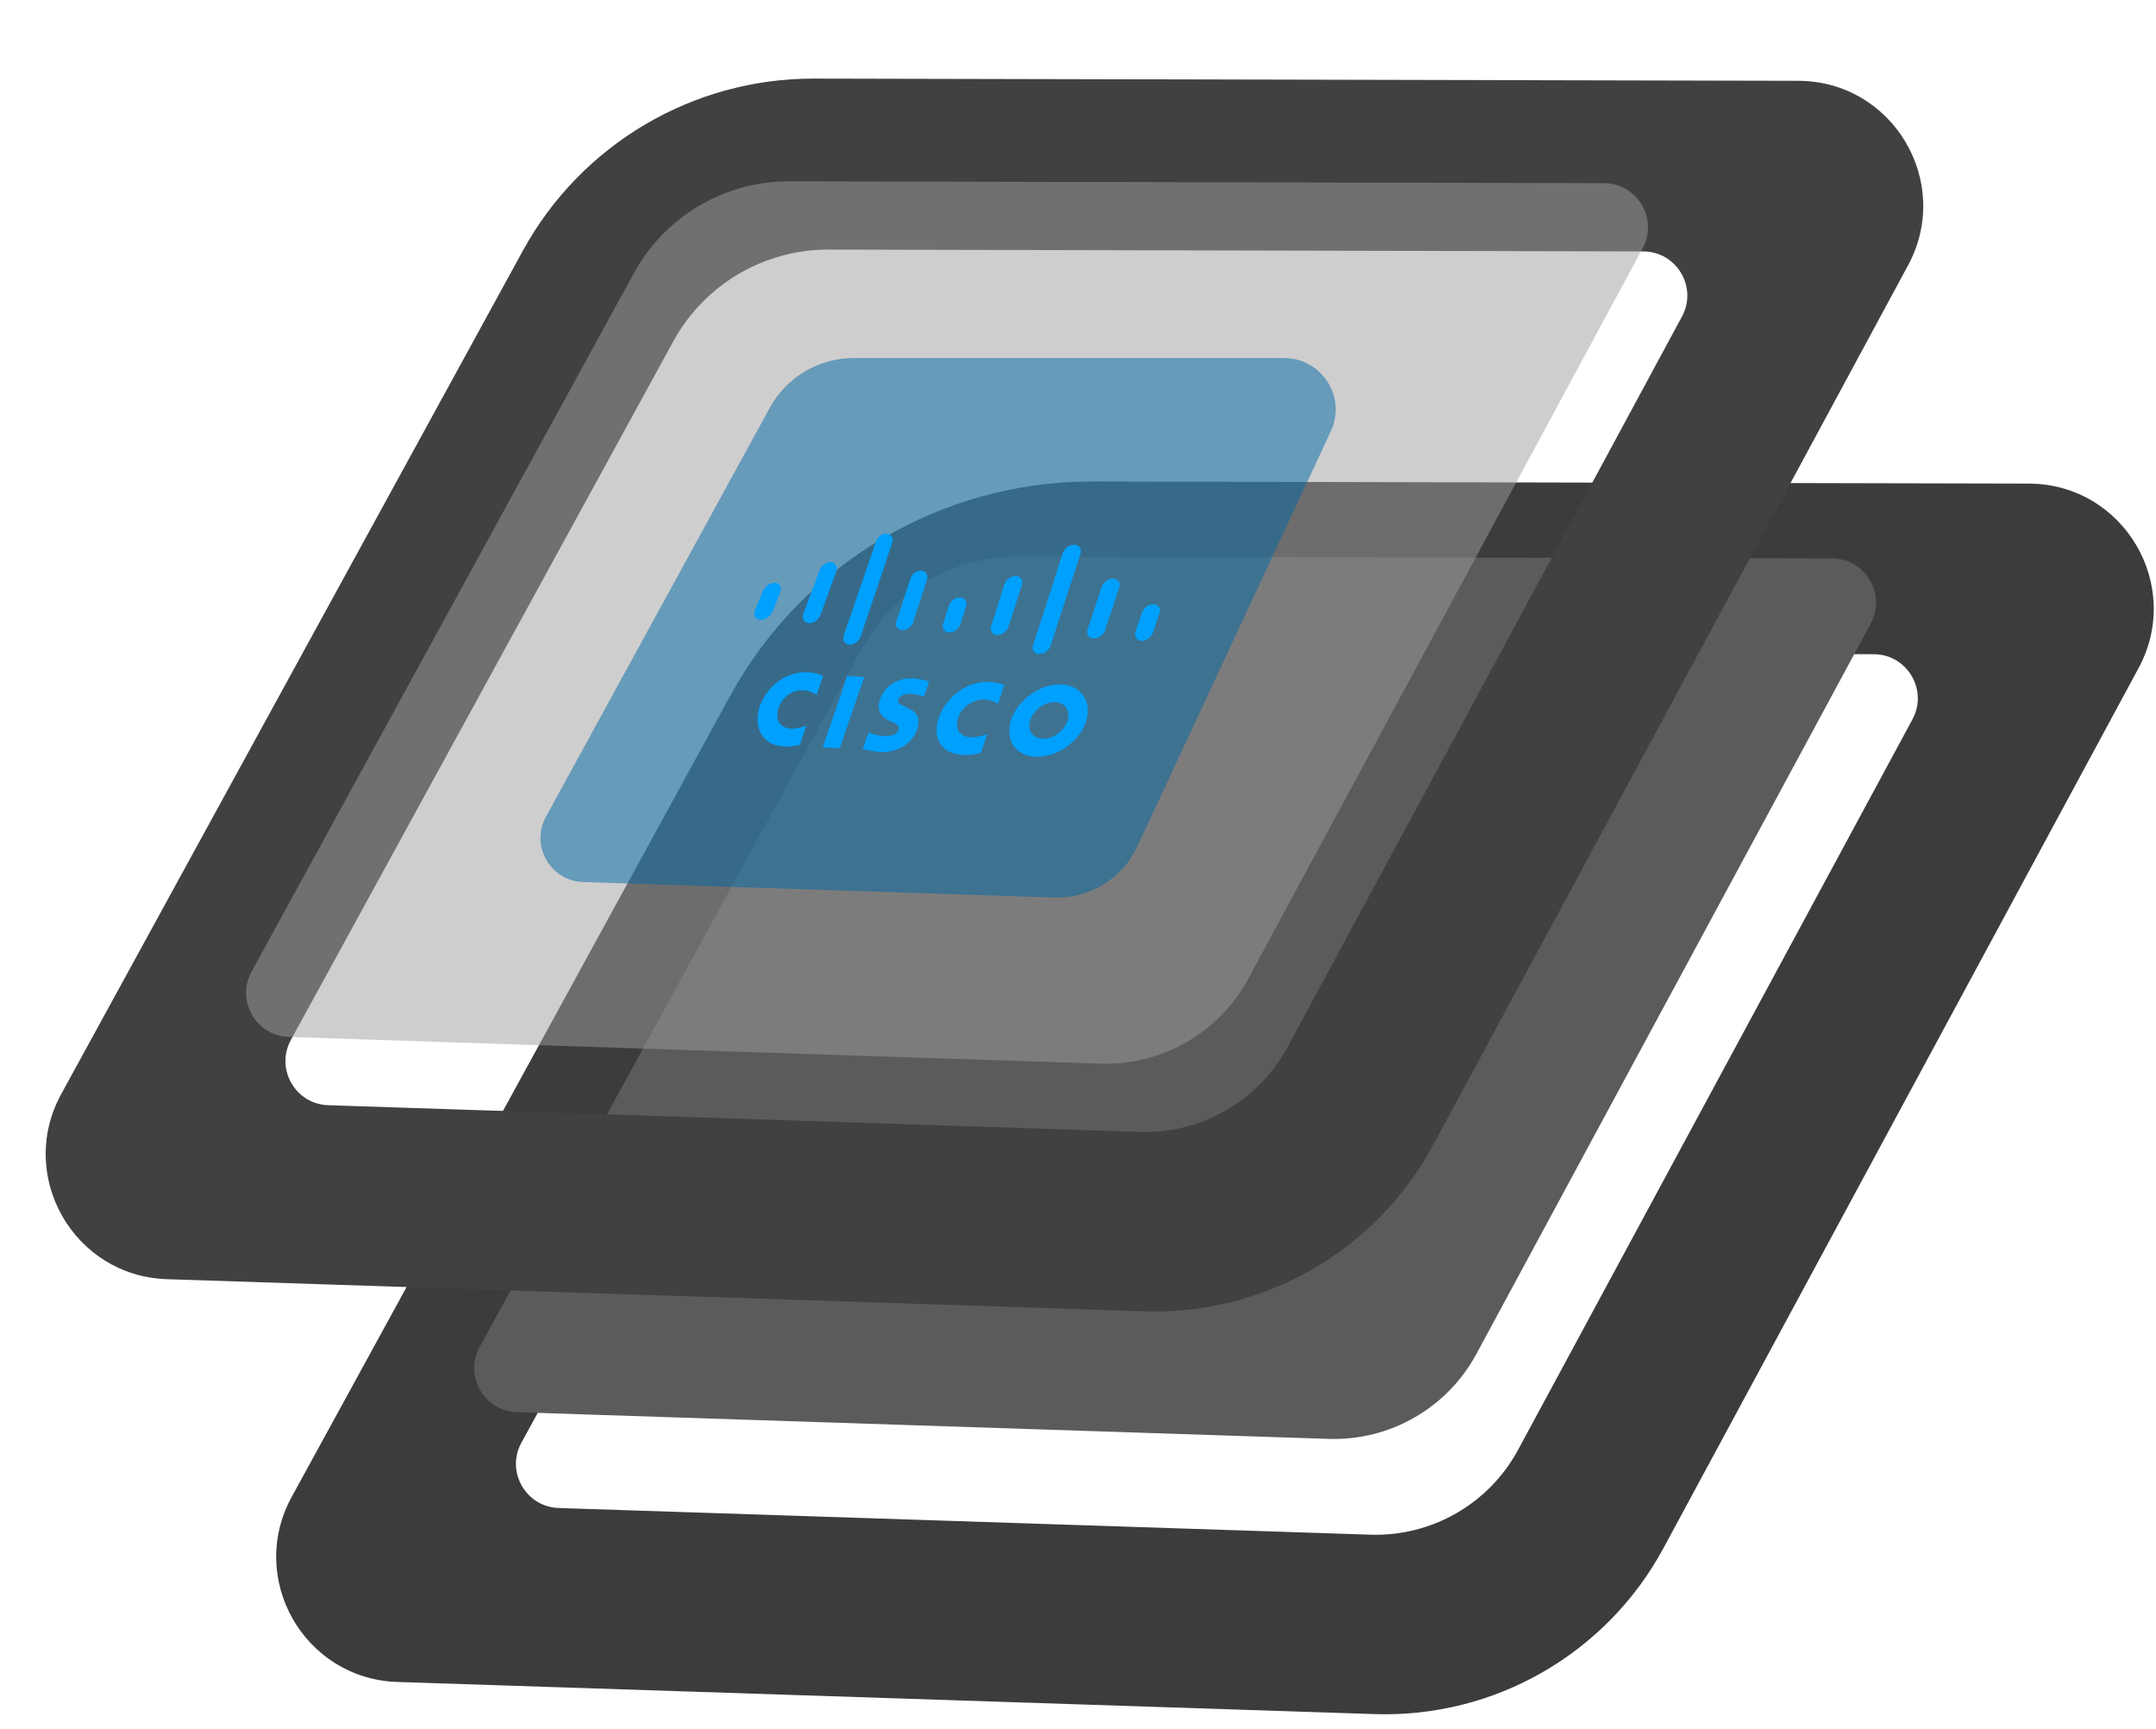
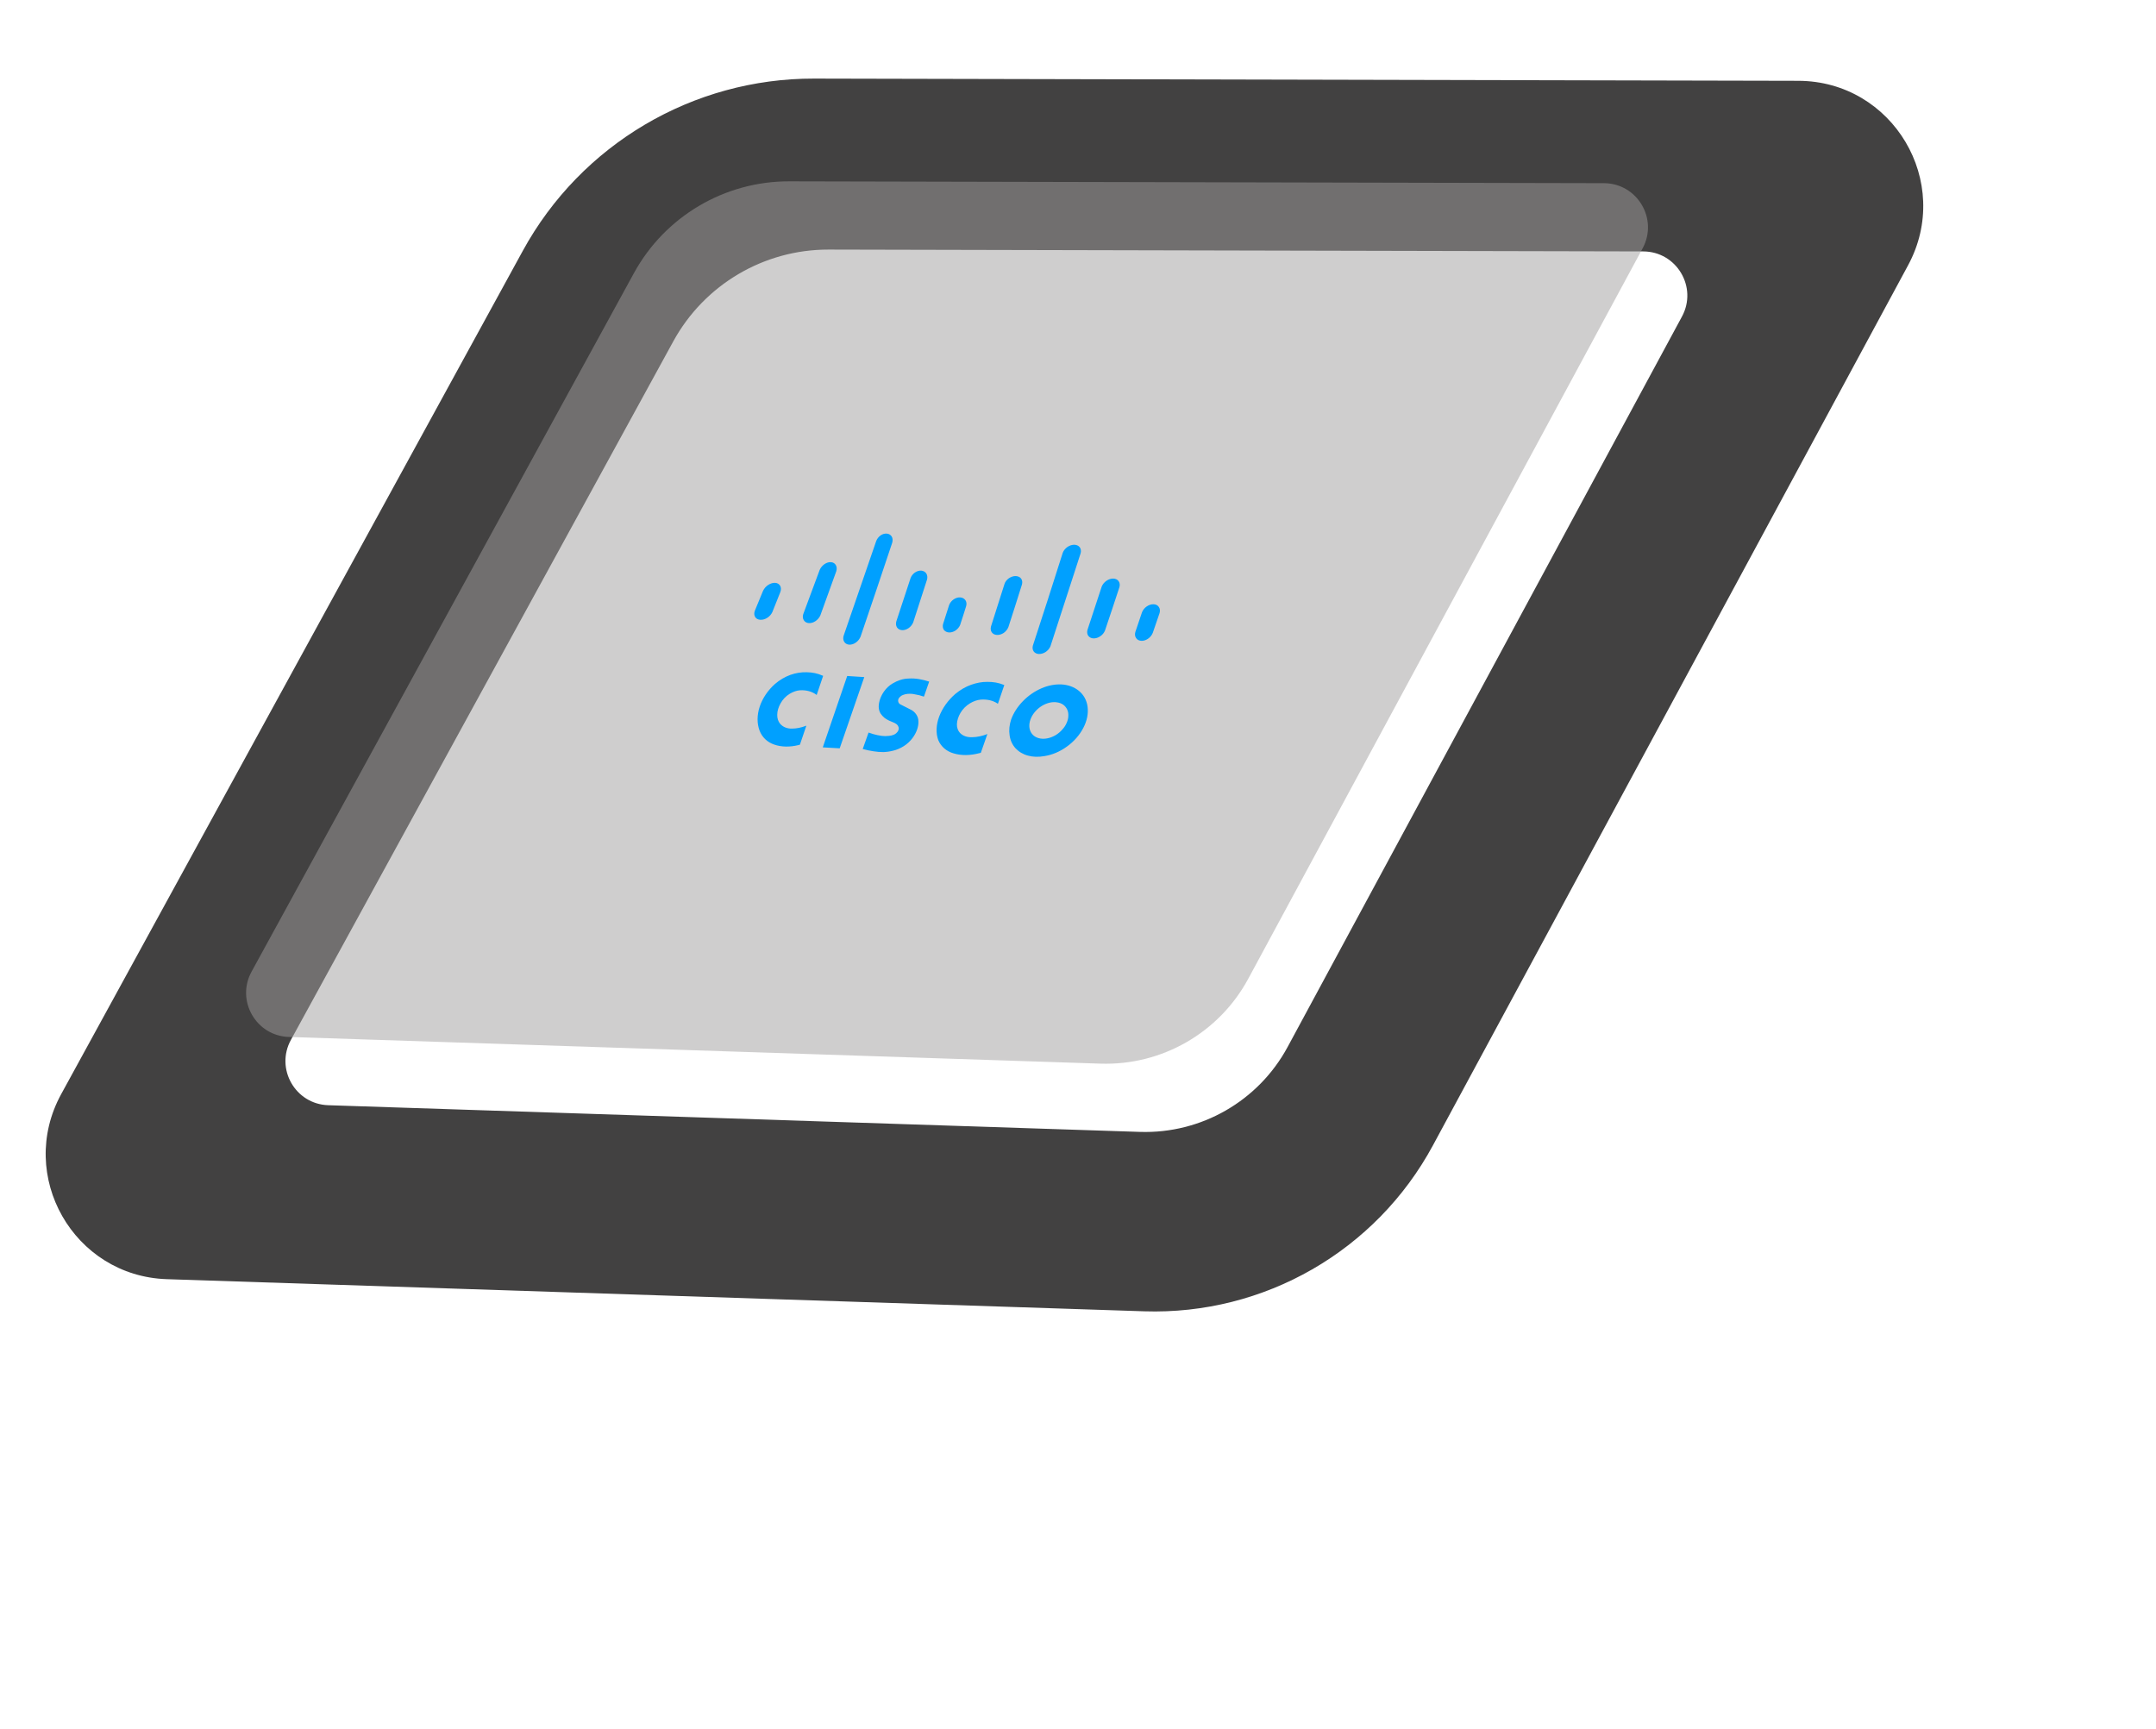
<svg xmlns="http://www.w3.org/2000/svg" width="293" height="235" viewBox="0 0 293 235" fill="none">
  <g filter="url(#filter0_d_114_848)">
-     <path fill-rule="evenodd" clip-rule="evenodd" d="M34.642 193.44C28.559 204.554 36.333 218.177 48.995 218.593L181.808 222.96C198.109 223.496 213.311 214.762 221.059 200.41L285.631 80.801C291.738 69.49 283.565 55.754 270.71 55.725L143.492 55.438C122.983 55.391 104.089 66.56 94.242 84.55L34.642 193.44ZM65.86 186.072C63.713 189.995 66.457 194.803 70.926 194.95L181.228 198.576C189.568 198.85 197.346 194.382 201.31 187.039L254.905 87.763C257.06 83.771 254.176 78.923 249.639 78.913L138.928 78.663C130.139 78.643 122.041 83.429 117.821 91.139L65.86 186.072Z" fill="#3C3C3C" />
-   </g>
+     </g>
  <g filter="url(#filter1_dd_114_848)">
-     <path d="M70.255 198.931C65.785 198.785 63.042 193.976 65.189 190.054L117.15 95.121C121.37 87.411 129.467 82.624 138.257 82.644L248.967 82.894C253.504 82.905 256.389 87.752 254.234 91.745L200.638 191.021C196.674 198.364 188.897 202.832 180.557 202.558L70.255 198.931Z" fill="#5B5B5B" />
-   </g>
+     </g>
  <g filter="url(#filter2_d_114_848)">
    <path fill-rule="evenodd" clip-rule="evenodd" d="M3.317 138.698C-2.766 149.812 5.008 163.435 17.671 163.851L150.483 168.217C166.785 168.753 181.986 160.02 189.734 145.668L254.306 26.059C260.413 14.747 252.24 1.012 239.386 0.983L105.632 0.681C89.151 0.643 73.969 9.618 66.056 24.075L3.317 138.698ZM34.535 131.33C32.389 135.252 35.132 140.061 39.601 140.208L149.903 143.834C158.244 144.108 166.021 139.64 169.985 132.297L223.58 33.021C225.736 29.029 222.851 24.181 218.314 24.171L107.604 23.92C98.814 23.9 90.717 28.687 86.497 36.397L34.535 131.33Z" fill="#424141" />
  </g>
  <path d="M39.255 140.931C34.785 140.785 32.042 135.976 34.189 132.054L86.15 37.121C90.37 29.411 98.467 24.624 107.257 24.644L217.967 24.895C222.504 24.905 225.389 29.753 223.234 33.745L169.638 133.021C165.674 140.364 157.897 144.832 149.557 144.558L39.255 140.931Z" fill="#A09E9E" fill-opacity="0.5" />
-   <path d="M79.257 119.879C74.787 119.732 72.044 114.924 74.191 111.002L104.614 55.418C106.895 51.251 111.267 48.66 116.018 48.66L174.514 48.66C179.634 48.66 183.022 53.977 180.859 58.617L154.551 115.06C152.52 119.417 148.085 122.142 143.28 121.984L79.257 119.879Z" fill="#0068A6" fill-opacity="0.5" />
  <path d="M133.295 102.313C133.595 101.463 133.885 100.613 134.185 99.763C134.165 99.763 134.155 99.773 134.125 99.783C133.455 100.043 132.775 100.183 132.115 100.193C131.425 100.223 130.835 100.013 130.445 99.593C130.175 99.293 130.035 98.883 130.045 98.413C130.065 97.913 130.235 97.383 130.535 96.873C130.845 96.363 131.285 95.913 131.815 95.593C132.295 95.303 132.805 95.123 133.295 95.083C134.165 95.023 134.955 95.203 135.575 95.623C135.575 95.633 135.595 95.643 135.615 95.653C135.905 94.803 136.205 93.953 136.485 93.103C136.455 93.083 136.415 93.073 136.375 93.063C135.715 92.793 134.975 92.663 134.175 92.673C133.465 92.663 132.705 92.803 131.955 93.073C131.205 93.343 130.475 93.773 129.825 94.313C128.835 95.173 128.065 96.243 127.635 97.383C127.215 98.513 127.165 99.633 127.505 100.573C127.875 101.463 128.615 102.113 129.605 102.393C130.635 102.703 131.845 102.693 133.085 102.363C133.155 102.343 133.215 102.333 133.295 102.313ZM108.705 101.213C109.005 100.353 109.295 99.493 109.585 98.623C109.555 98.633 109.545 98.643 109.525 98.643C108.885 98.893 108.235 99.023 107.605 99.023C106.955 99.033 106.395 98.803 106.015 98.363C105.755 98.043 105.615 97.623 105.625 97.153C105.625 96.633 105.795 96.093 106.085 95.583C106.365 95.073 106.795 94.613 107.305 94.303C107.775 94.013 108.275 93.843 108.745 93.813C109.585 93.773 110.365 93.983 110.945 94.423C110.965 94.433 110.975 94.443 110.985 94.453C111.275 93.593 111.575 92.723 111.865 91.853C111.835 91.843 111.795 91.833 111.765 91.813C111.125 91.523 110.395 91.373 109.625 91.363C108.915 91.343 108.175 91.453 107.435 91.713C106.685 91.983 105.965 92.403 105.325 92.953C104.365 93.803 103.625 94.893 103.245 96.033C102.865 97.183 102.865 98.323 103.215 99.273C103.565 100.203 104.275 100.873 105.215 101.193C106.195 101.533 107.335 101.553 108.505 101.263C108.565 101.243 108.645 101.233 108.705 101.213ZM118.035 99.563C117.775 100.303 117.505 101.053 117.245 101.793C117.295 101.803 117.345 101.813 117.385 101.833C117.825 101.953 118.295 102.043 118.765 102.113C119.175 102.183 119.605 102.213 120.045 102.213C120.455 102.203 120.895 102.143 121.335 102.033C121.835 101.923 122.355 101.703 122.845 101.393C123.295 101.103 123.695 100.733 124.015 100.303C124.545 99.593 124.835 98.793 124.815 98.063C124.815 97.683 124.695 97.343 124.495 97.063C124.305 96.793 124.045 96.573 123.725 96.423C123.265 96.193 122.805 95.963 122.345 95.723C122.175 95.633 122.075 95.463 122.055 95.263C122.045 95.183 122.065 95.093 122.095 95.003C122.135 94.923 122.185 94.833 122.255 94.763C122.385 94.623 122.545 94.513 122.715 94.453C122.925 94.363 123.135 94.323 123.345 94.303C123.695 94.273 124.045 94.293 124.365 94.373C124.755 94.433 125.125 94.523 125.475 94.653C125.505 94.653 125.535 94.663 125.565 94.673C125.805 93.993 126.035 93.313 126.275 92.633C126.225 92.623 126.175 92.603 126.125 92.593C125.765 92.473 125.385 92.383 124.995 92.313C124.485 92.213 123.955 92.183 123.405 92.223C122.715 92.243 121.985 92.483 121.315 92.883C120.855 93.153 120.455 93.523 120.145 93.963C119.685 94.613 119.425 95.353 119.415 96.043C119.415 96.383 119.505 96.693 119.665 96.963C119.805 97.183 119.985 97.383 120.195 97.553C120.465 97.763 120.785 97.933 121.125 98.063C121.235 98.103 121.345 98.153 121.455 98.203C121.515 98.233 121.565 98.263 121.625 98.283C121.635 98.293 121.655 98.303 121.665 98.313C121.825 98.393 121.965 98.513 122.045 98.663C122.105 98.773 122.145 98.893 122.145 99.033C122.135 99.153 122.085 99.283 122.015 99.403C121.875 99.603 121.685 99.763 121.475 99.853C121.245 99.943 121.015 100.003 120.795 100.013C120.475 100.053 120.155 100.053 119.835 100.013C119.435 99.963 119.055 99.873 118.685 99.773C118.485 99.713 118.295 99.653 118.105 99.583C118.085 99.573 118.055 99.573 118.035 99.563ZM111.815 101.573C112.575 101.613 113.345 101.653 114.115 101.703C115.225 98.473 116.345 95.243 117.455 92.023C116.685 91.973 115.905 91.923 115.135 91.873C114.035 95.103 112.925 98.333 111.815 101.573ZM141.595 95.933C141.925 95.733 142.265 95.593 142.625 95.503C142.975 95.423 143.315 95.403 143.625 95.453C143.955 95.493 144.235 95.603 144.475 95.763C144.715 95.933 144.895 96.153 145.025 96.413C145.145 96.673 145.205 96.963 145.185 97.283C145.185 97.593 145.105 97.923 144.955 98.253C144.825 98.573 144.615 98.883 144.355 99.163C144.105 99.453 143.805 99.703 143.475 99.903C143.455 99.913 143.435 99.923 143.425 99.933C142.765 100.313 142.035 100.473 141.405 100.373C140.765 100.273 140.285 99.933 140.045 99.403C139.805 98.883 139.835 98.223 140.125 97.573C140.415 96.923 140.945 96.333 141.595 95.933ZM137.415 97.773C137.175 98.513 137.095 99.253 137.205 99.933C137.295 100.613 137.575 101.213 138.005 101.693C138.445 102.163 139.015 102.513 139.695 102.693C140.365 102.883 141.135 102.903 141.925 102.763C142.975 102.603 144.055 102.153 144.995 101.463C145.945 100.783 146.715 99.903 147.215 98.943C147.725 97.983 147.915 96.993 147.805 96.083C147.695 95.173 147.265 94.403 146.585 93.863C145.975 93.373 145.195 93.083 144.305 93.023C143.425 92.973 142.465 93.143 141.545 93.543C140.615 93.943 139.745 94.543 139.025 95.283C138.295 96.023 137.745 96.883 137.415 97.773ZM154.295 85.883C154.205 86.193 154.235 86.493 154.395 86.713C154.535 86.943 154.795 87.073 155.095 87.093C155.405 87.113 155.735 87.003 156.025 86.803C156.325 86.593 156.545 86.313 156.665 86.003C156.975 85.113 157.275 84.213 157.585 83.323C157.675 83.013 157.645 82.713 157.485 82.493C157.335 82.263 157.085 82.133 156.775 82.123C156.465 82.113 156.135 82.213 155.835 82.423C155.545 82.623 155.315 82.913 155.195 83.223C154.895 84.113 154.595 85.003 154.295 85.883ZM147.785 85.613C147.705 85.913 147.745 86.203 147.895 86.413C148.055 86.623 148.305 86.753 148.605 86.763C148.905 86.773 149.235 86.673 149.525 86.473C149.815 86.283 150.045 86.003 150.165 85.703C150.835 83.733 151.485 81.753 152.135 79.783C152.215 79.483 152.175 79.193 152.015 78.983C151.865 78.763 151.605 78.643 151.295 78.633C150.985 78.633 150.655 78.733 150.365 78.933C150.075 79.143 149.845 79.413 149.725 79.713C149.075 81.683 148.425 83.653 147.785 85.613ZM140.365 87.753C140.285 88.053 140.335 88.333 140.485 88.543C140.645 88.753 140.895 88.873 141.185 88.883C141.495 88.893 141.825 88.793 142.115 88.603C142.395 88.403 142.635 88.133 142.755 87.833C144.135 83.603 145.505 79.383 146.865 75.173C146.935 74.873 146.895 74.583 146.735 74.373C146.575 74.163 146.315 74.043 145.995 74.033C145.685 74.033 145.345 74.143 145.055 74.343C144.765 74.553 144.535 74.833 144.425 75.133C143.105 79.323 141.745 83.533 140.365 87.753ZM134.675 85.143C134.595 85.443 134.635 85.733 134.785 85.943C134.945 86.163 135.195 86.283 135.495 86.293C135.795 86.313 136.125 86.203 136.415 86.013C136.695 85.813 136.915 85.533 137.035 85.243C137.665 83.293 138.285 81.363 138.885 79.433C138.965 79.133 138.925 78.843 138.765 78.633C138.615 78.423 138.345 78.303 138.035 78.293C137.735 78.283 137.405 78.393 137.115 78.583C136.835 78.783 136.605 79.063 136.515 79.353C135.905 81.283 135.295 83.213 134.675 85.143ZM128.155 84.833C128.085 85.123 128.135 85.403 128.275 85.613C128.435 85.813 128.685 85.943 128.965 85.953C129.255 85.973 129.575 85.873 129.855 85.693C130.125 85.503 130.355 85.243 130.475 84.953C130.765 84.093 131.035 83.223 131.305 82.363C131.385 82.063 131.345 81.773 131.195 81.563C131.035 81.343 130.795 81.213 130.495 81.193C130.195 81.173 129.865 81.273 129.585 81.473C129.305 81.663 129.095 81.943 128.985 82.233C128.715 83.103 128.435 83.963 128.155 84.833ZM121.815 84.433C121.725 84.733 121.755 85.033 121.895 85.263C122.045 85.483 122.275 85.623 122.585 85.643C122.875 85.663 123.195 85.563 123.485 85.363C123.765 85.163 123.985 84.883 124.105 84.583C124.735 82.633 125.365 80.693 125.985 78.763C126.065 78.463 126.025 78.173 125.885 77.943C125.745 77.723 125.495 77.583 125.205 77.553C124.925 77.533 124.615 77.623 124.335 77.813C124.065 78.003 123.855 78.273 123.745 78.573C123.105 80.513 122.465 82.473 121.815 84.433ZM114.655 86.383C114.555 86.693 114.585 86.993 114.725 87.223C114.865 87.453 115.105 87.593 115.395 87.613C115.695 87.633 116.025 87.533 116.305 87.333C116.595 87.133 116.815 86.843 116.945 86.543C118.405 82.253 119.845 77.993 121.255 73.753C121.335 73.453 121.325 73.153 121.185 72.923C121.045 72.693 120.815 72.553 120.535 72.523C120.255 72.493 119.955 72.573 119.675 72.763C119.405 72.953 119.195 73.223 119.075 73.533C117.615 77.793 116.145 82.073 114.655 86.383ZM109.155 83.483C109.065 83.793 109.095 84.083 109.245 84.303C109.385 84.533 109.625 84.663 109.915 84.683C110.205 84.703 110.535 84.613 110.815 84.423C111.095 84.233 111.335 83.963 111.475 83.663C112.195 81.653 112.925 79.653 113.645 77.653C113.745 77.343 113.725 77.043 113.595 76.813C113.465 76.573 113.235 76.433 112.945 76.403C112.665 76.373 112.345 76.473 112.055 76.663C111.765 76.863 111.535 77.143 111.395 77.453C110.645 79.463 109.895 81.473 109.155 83.483ZM102.575 83.023C102.465 83.333 102.485 83.623 102.625 83.853C102.755 84.083 103.015 84.213 103.325 84.233C103.635 84.253 103.965 84.163 104.275 83.963C104.575 83.773 104.825 83.493 104.965 83.183C105.335 82.283 105.685 81.373 106.045 80.473C106.165 80.153 106.155 79.843 106.025 79.613C105.895 79.383 105.655 79.233 105.355 79.213C105.055 79.193 104.715 79.293 104.405 79.493C104.095 79.693 103.845 79.983 103.695 80.303C103.325 81.203 102.955 82.113 102.575 83.023Z" fill="#00A0FF" />
  <defs>
    <filter id="filter0_d_114_848" x="32.532" y="55.438" width="260.163" height="177.545" filterUnits="userSpaceOnUse" color-interpolation-filters="sRGB">
      <feFlood flood-opacity="0" result="BackgroundImageFix" />
      <feColorMatrix in="SourceAlpha" type="matrix" values="0 0 0 0 0 0 0 0 0 0 0 0 0 0 0 0 0 0 127 0" result="hardAlpha" />
      <feOffset dx="5" dy="10" />
      <feComposite in2="hardAlpha" operator="out" />
      <feColorMatrix type="matrix" values="0 0 0 0 0.192 0 0 0 0 0.192 0 0 0 0 0.192 0 0 0 1 0" />
      <feBlend mode="normal" in2="BackgroundImageFix" result="effect1_dropShadow_114_848" />
      <feBlend mode="normal" in="SourceGraphic" in2="effect1_dropShadow_114_848" result="shape" />
    </filter>
    <filter id="filter1_dd_114_848" x="64.444" y="77.644" width="190.518" height="124.925" filterUnits="userSpaceOnUse" color-interpolation-filters="sRGB">
      <feFlood flood-opacity="0" result="BackgroundImageFix" />
      <feColorMatrix in="SourceAlpha" type="matrix" values="0 0 0 0 0 0 0 0 0 0 0 0 0 0 0 0 0 0 127 0" result="hardAlpha" />
      <feOffset dy="-2" />
      <feComposite in2="hardAlpha" operator="out" />
      <feColorMatrix type="matrix" values="0 0 0 0 0.286 0 0 0 0 0.286 0 0 0 0 0.286 0 0 0 1 0" />
      <feBlend mode="normal" in2="BackgroundImageFix" result="effect1_dropShadow_114_848" />
      <feColorMatrix in="SourceAlpha" type="matrix" values="0 0 0 0 0 0 0 0 0 0 0 0 0 0 0 0 0 0 127 0" result="hardAlpha" />
      <feOffset dy="-5" />
      <feComposite in2="hardAlpha" operator="out" />
      <feColorMatrix type="matrix" values="0 0 0 0 0.278 0 0 0 0 0.278 0 0 0 0 0.278 0 0 0 1 0" />
      <feBlend mode="normal" in2="effect1_dropShadow_114_848" result="effect2_dropShadow_114_848" />
      <feBlend mode="normal" in="SourceGraphic" in2="effect2_dropShadow_114_848" result="shape" />
    </filter>
    <filter id="filter2_d_114_848" x="1.208" y="0.68" width="260.163" height="177.56" filterUnits="userSpaceOnUse" color-interpolation-filters="sRGB">
      <feFlood flood-opacity="0" result="BackgroundImageFix" />
      <feColorMatrix in="SourceAlpha" type="matrix" values="0 0 0 0 0 0 0 0 0 0 0 0 0 0 0 0 0 0 127 0" result="hardAlpha" />
      <feOffset dx="5" dy="10" />
      <feComposite in2="hardAlpha" operator="out" />
      <feColorMatrix type="matrix" values="0 0 0 0 0.192 0 0 0 0 0.192 0 0 0 0 0.192 0 0 0 1 0" />
      <feBlend mode="normal" in2="BackgroundImageFix" result="effect1_dropShadow_114_848" />
      <feBlend mode="normal" in="SourceGraphic" in2="effect1_dropShadow_114_848" result="shape" />
    </filter>
  </defs>
</svg>